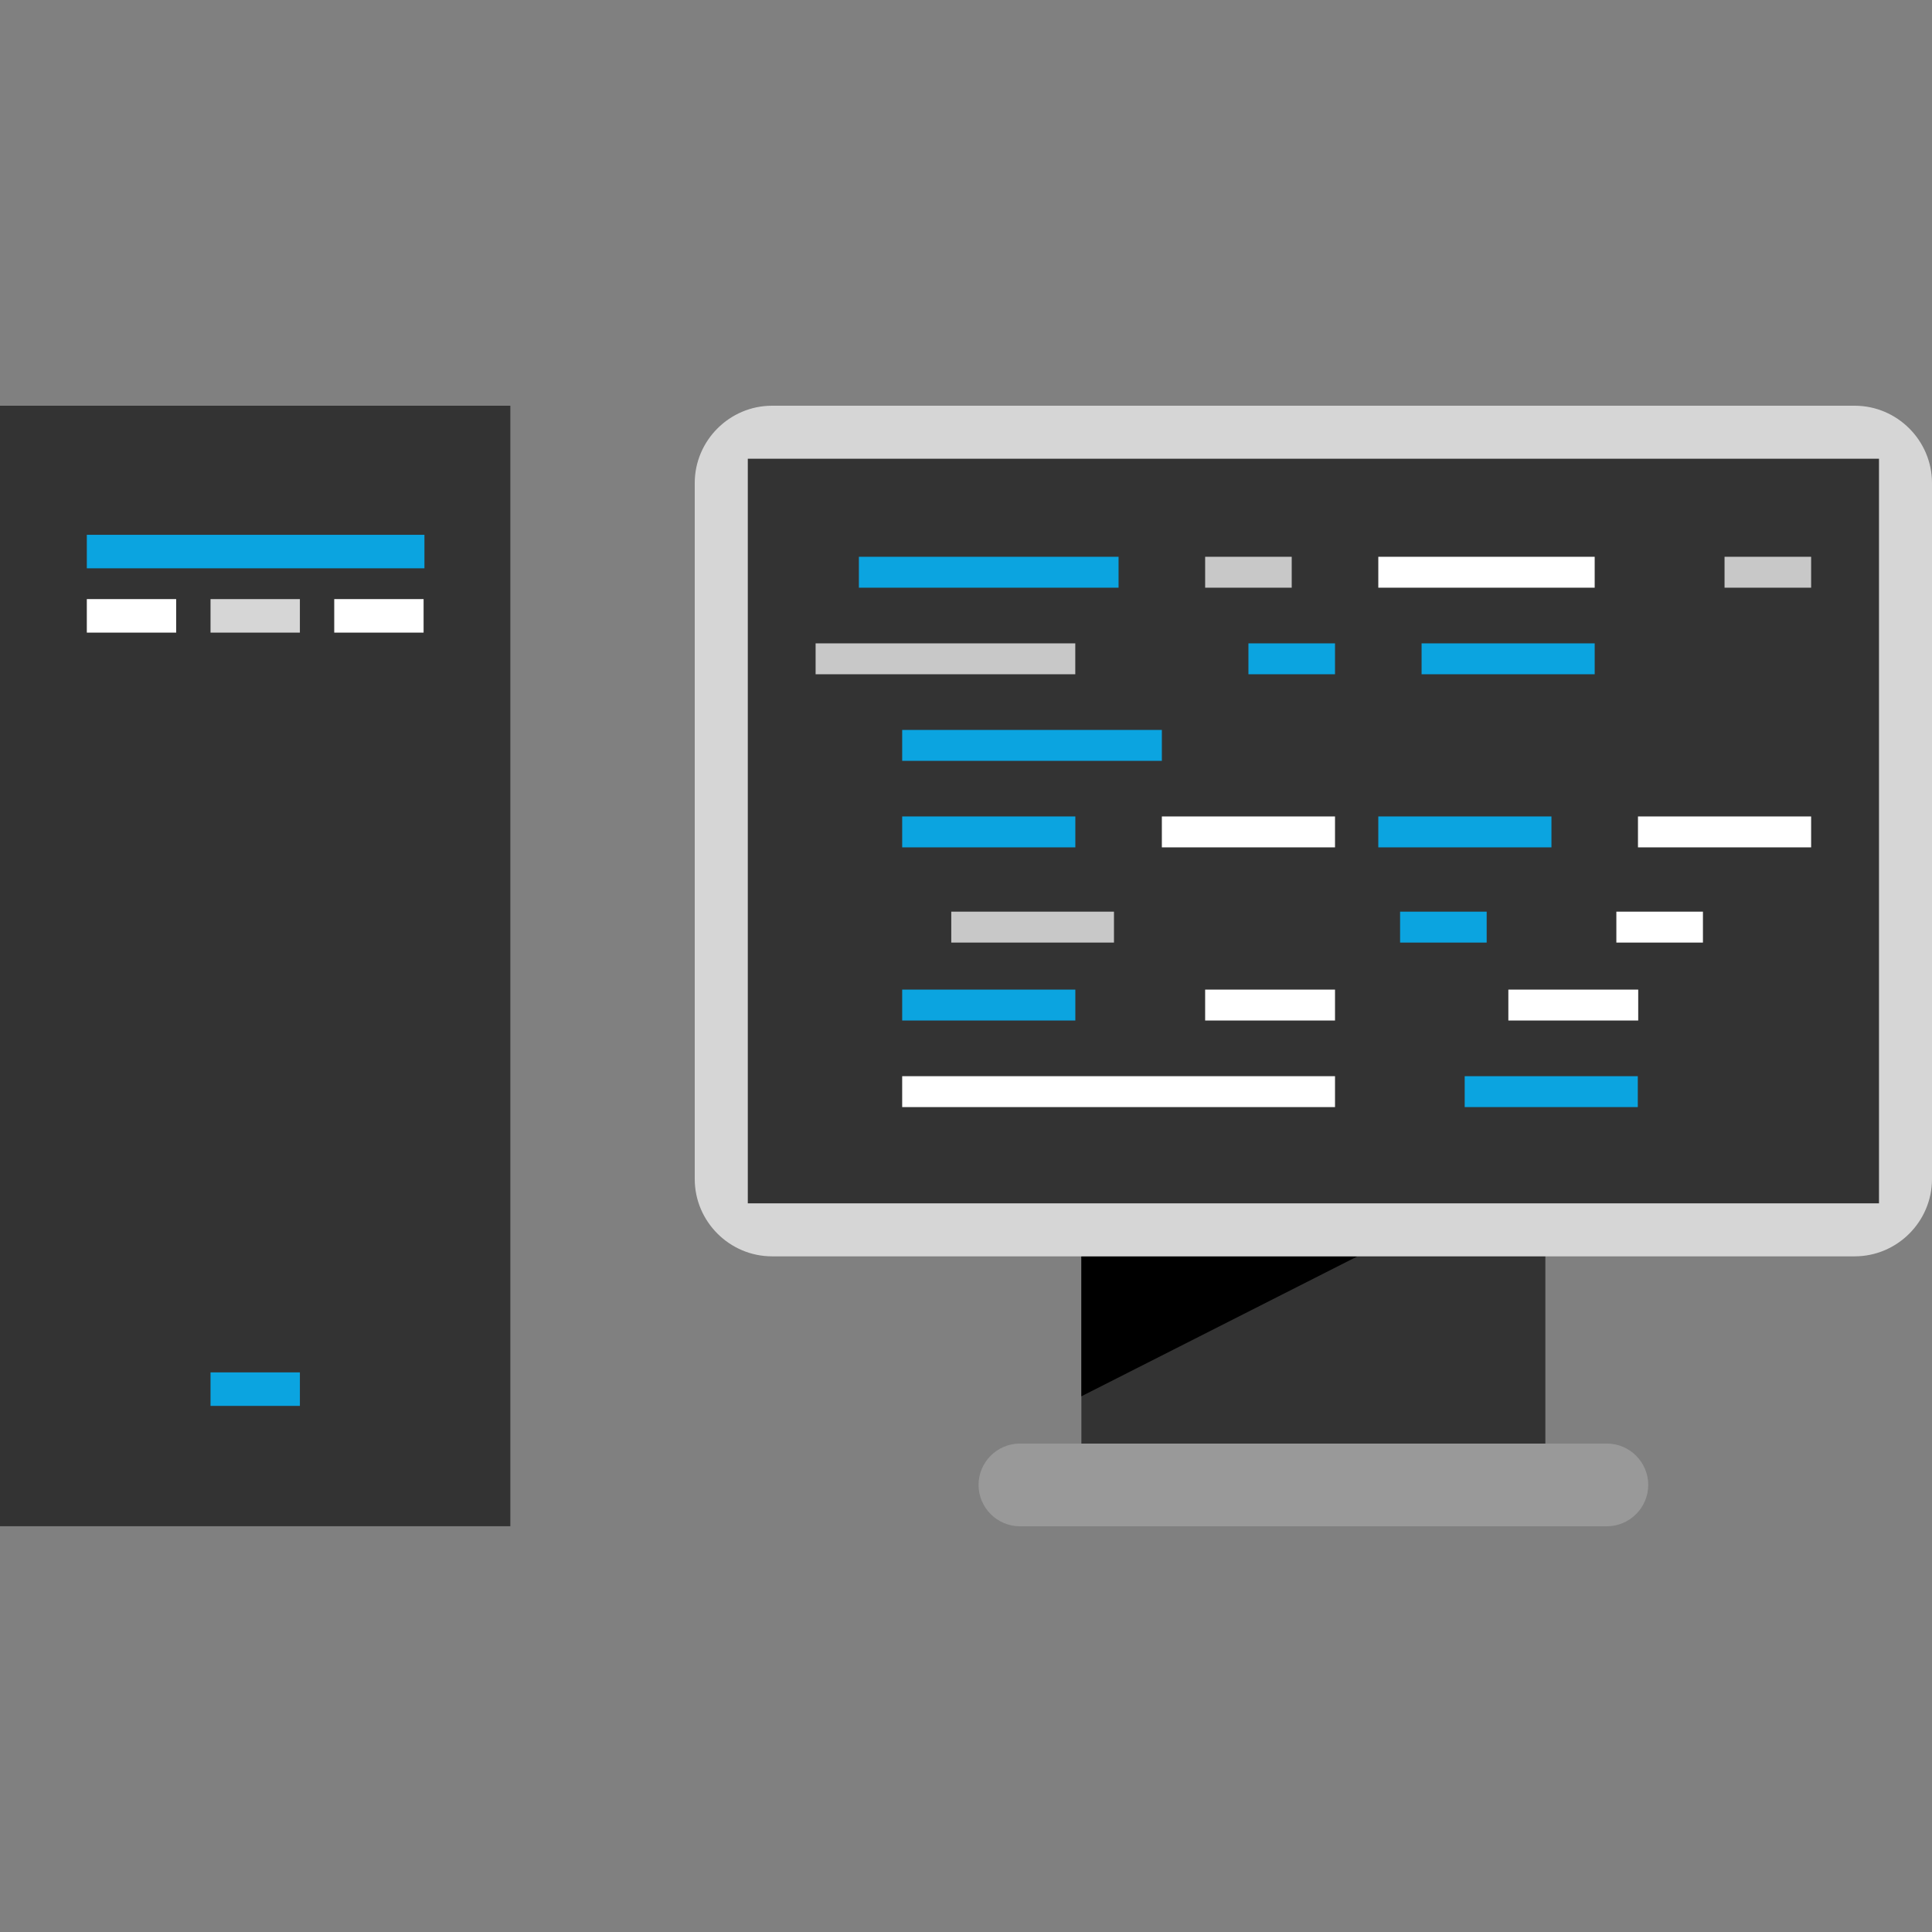
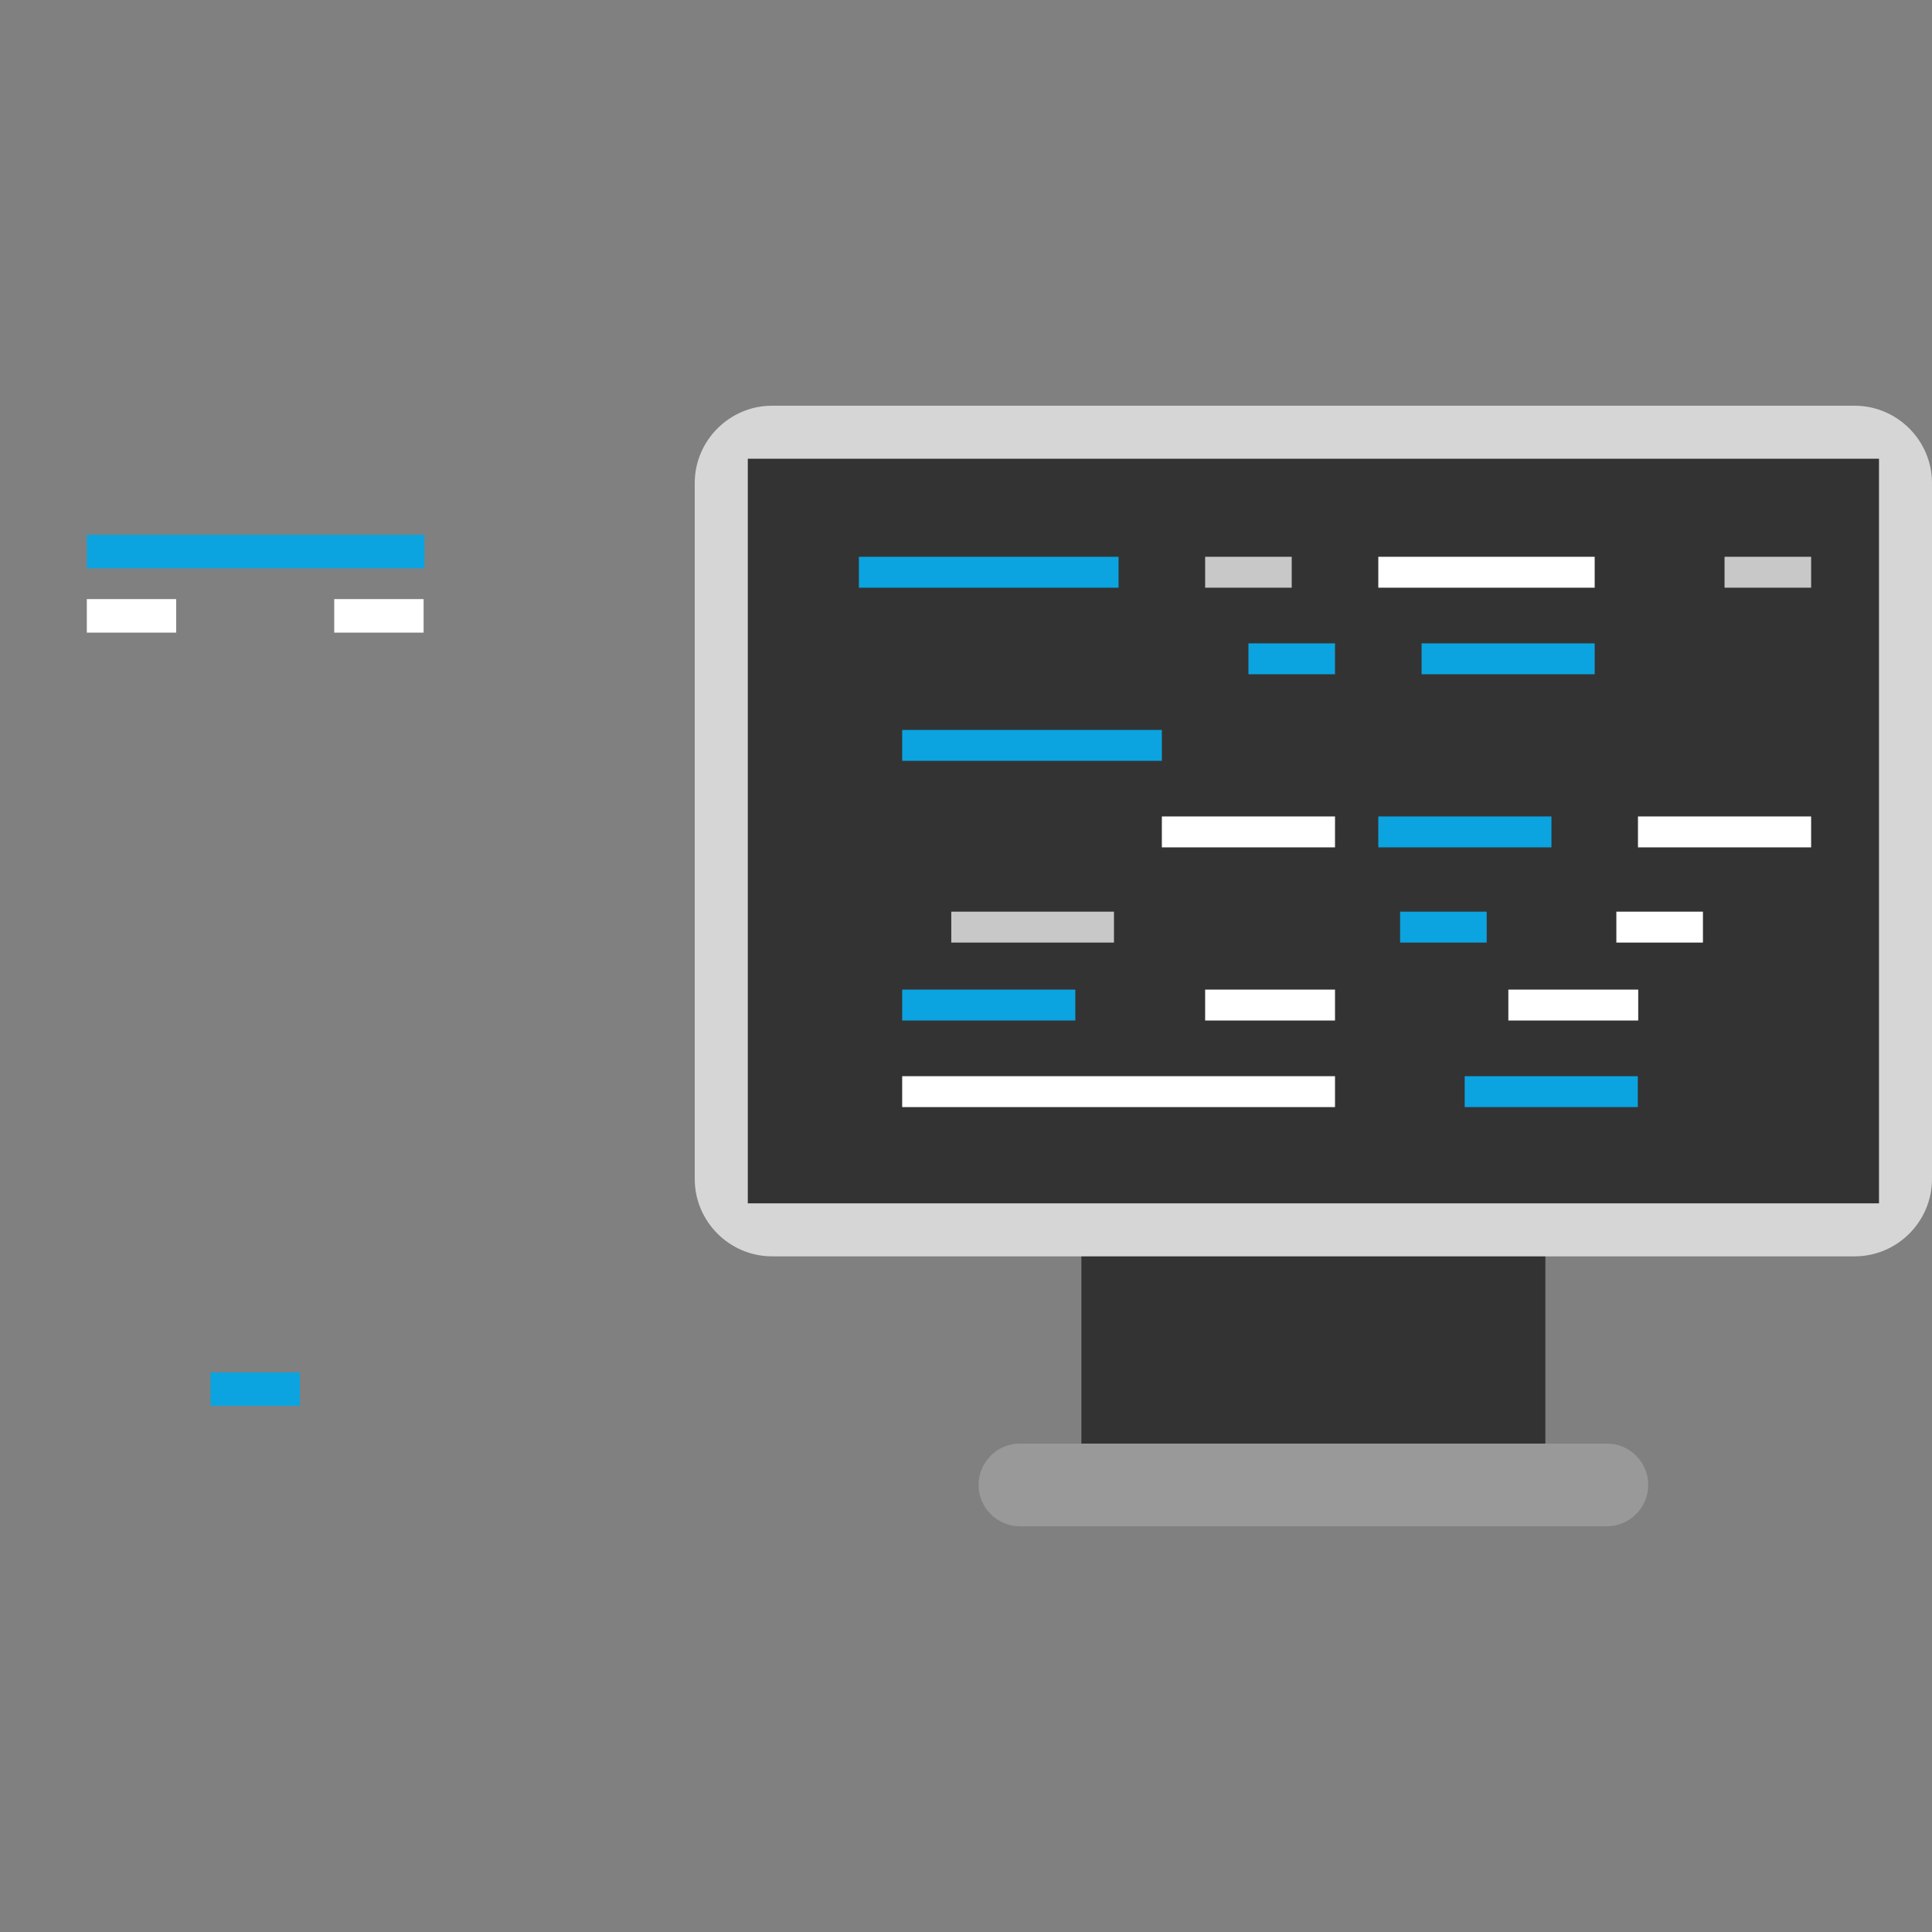
<svg xmlns="http://www.w3.org/2000/svg" id="Layer_1" viewBox="0 0 512 512" xml:space="preserve">
  <rect x="0" y="0" width="512" height="512" fill="#808080" stroke="none" />
-   <rect y="107.52" style="fill:#333333;" width="135.248" height="296.944" />
  <rect x="23.008" y="158.768" style="fill:#FFFFFF;" width="23.68" height="8.88" />
  <rect x="23.008" y="141.728" style="fill:#0BA4E0;" width="89.472" height="8.88" />
-   <rect x="55.792" y="158.768" style="fill:#D6D6D6;" width="23.68" height="8.88" />
  <rect x="55.792" y="363.696" style="fill:#0BA4E0;" width="23.68" height="8.88" />
  <rect x="88.576" y="158.768" style="fill:#FFFFFF;" width="23.68" height="8.88" />
  <rect x="286.576" y="320.96" style="fill:#333333;" width="122.96" height="69.376" />
-   <polygon points="286.576,332.944 359.744,332.944 286.576,370.032 " />
  <path style="fill:#999999;" d="M425.84,404.48H270.288c-6.032,0-10.96-4.928-10.96-10.96l0,0c0-6.032,4.928-10.96,10.96-10.96 H425.84c6.032,0,10.96,4.928,10.96,10.96l0,0C436.8,399.536,431.872,404.48,425.84,404.48z" />
  <path style="fill:#D6D6D6;" d="M491.504,332.944H204.608c-11.264,0-20.496-9.216-20.496-20.496V128.016 c0-11.264,9.216-20.496,20.496-20.496h286.896c11.28,0,20.496,9.232,20.496,20.496v184.432 C512,323.728,502.784,332.944,491.504,332.944z" />
  <rect x="198.176" y="121.568" style="fill:#333333;" width="299.776" height="197.328" />
  <rect x="365.264" y="147.552" style="fill:#FFFFFF;" width="57.344" height="8.192" />
  <rect x="376.736" y="170.496" style="fill:#0BA4E0;" width="45.872" height="8.192" />
  <rect x="319.376" y="147.552" style="fill:#C8C8C8;" width="22.944" height="8.192" />
  <rect x="330.848" y="170.496" style="fill:#0BA4E0;" width="22.944" height="8.192" />
  <rect x="428.352" y="241.6" style="fill:#FFFFFF;" width="22.944" height="8.192" />
  <rect x="371.04" y="241.6" style="fill:#0BA4E0;" width="22.944" height="8.192" />
  <rect x="319.376" y="262.256" style="fill:#FFFFFF;" width="34.416" height="8.192" />
  <rect x="457.024" y="147.552" style="fill:#C8C8C8;" width="22.944" height="8.192" />
-   <rect x="239.088" y="216.368" style="fill:#0BA4E0;" width="45.888" height="8.192" />
  <rect x="307.904" y="216.368" style="fill:#FFFFFF;" width="45.888" height="8.192" />
  <g>
    <rect x="365.264" y="216.368" style="fill:#0BA4E0;" width="45.888" height="8.192" />
    <rect x="239.088" y="262.256" style="fill:#0BA4E0;" width="45.888" height="8.192" />
  </g>
  <g>
    <rect x="399.728" y="262.256" style="fill:#FFFFFF;" width="34.416" height="8.192" />
    <rect x="434.08" y="216.368" style="fill:#FFFFFF;" width="45.888" height="8.192" />
  </g>
  <rect x="252.096" y="241.6" style="fill:#C8C8C8;" width="43.12" height="8.192" />
  <rect x="239.088" y="285.2" style="fill:#FFFFFF;" width="114.704" height="8.192" />
  <g>
    <rect x="388.16" y="285.2" style="fill:#0BA4E0;" width="45.872" height="8.192" />
    <rect x="239.088" y="193.44" style="fill:#0BA4E0;" width="68.816" height="8.192" />
    <rect x="227.616" y="147.552" style="fill:#0BA4E0;" width="68.816" height="8.192" />
  </g>
-   <rect x="216.144" y="170.496" style="fill:#C8C8C8;" width="68.816" height="8.192" />
</svg>